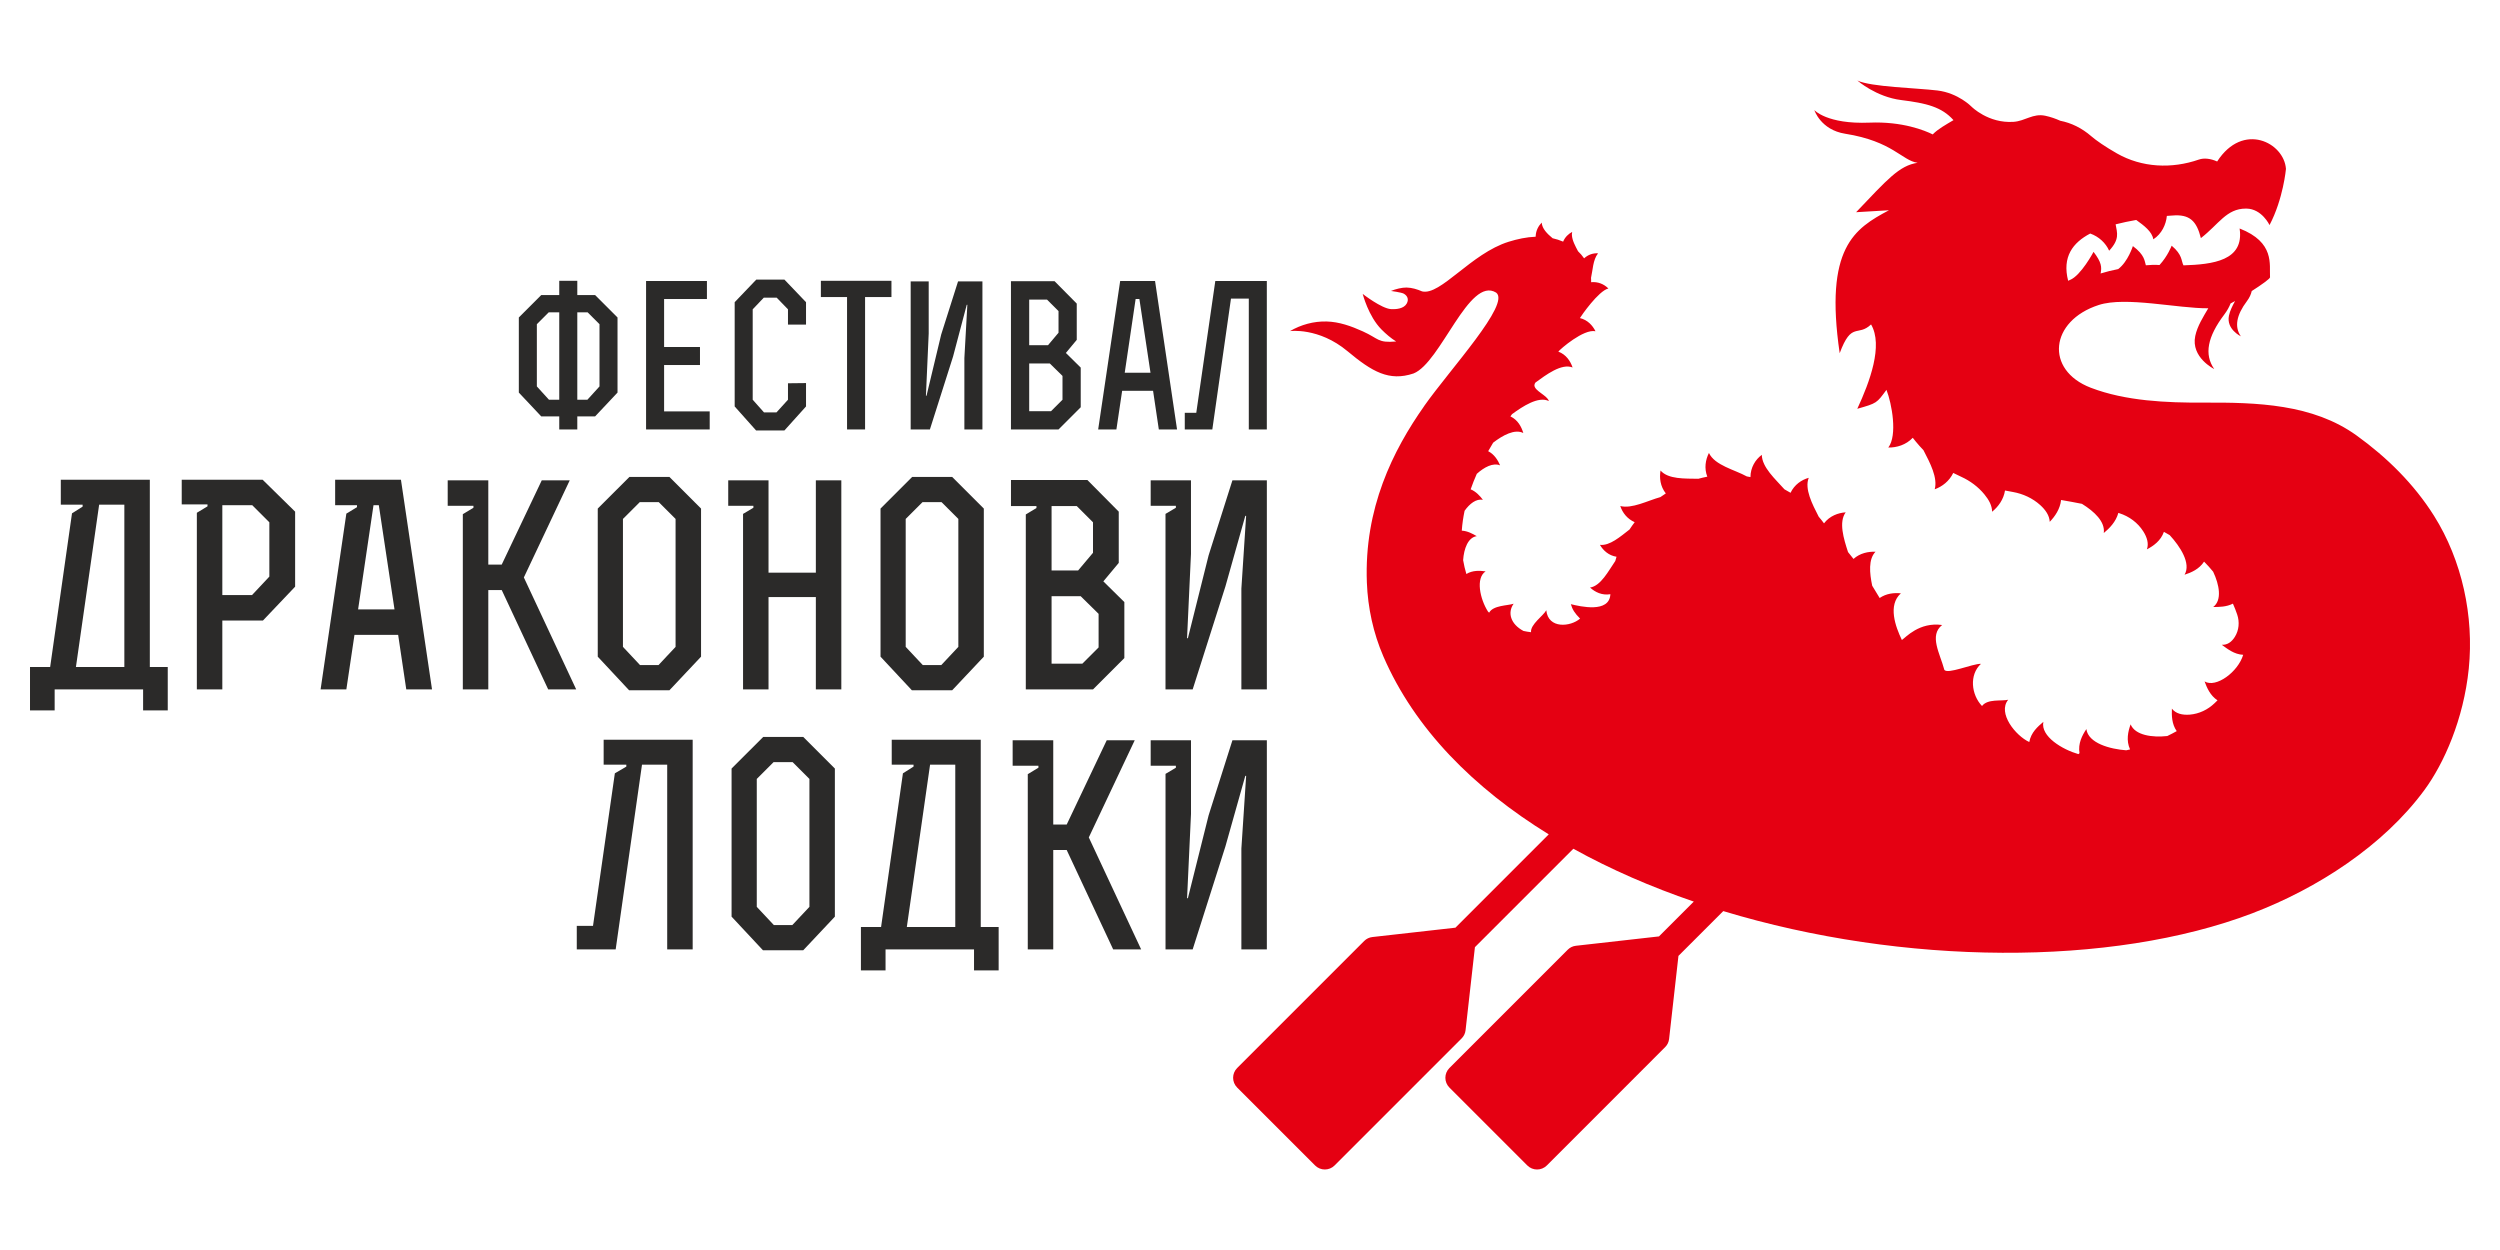
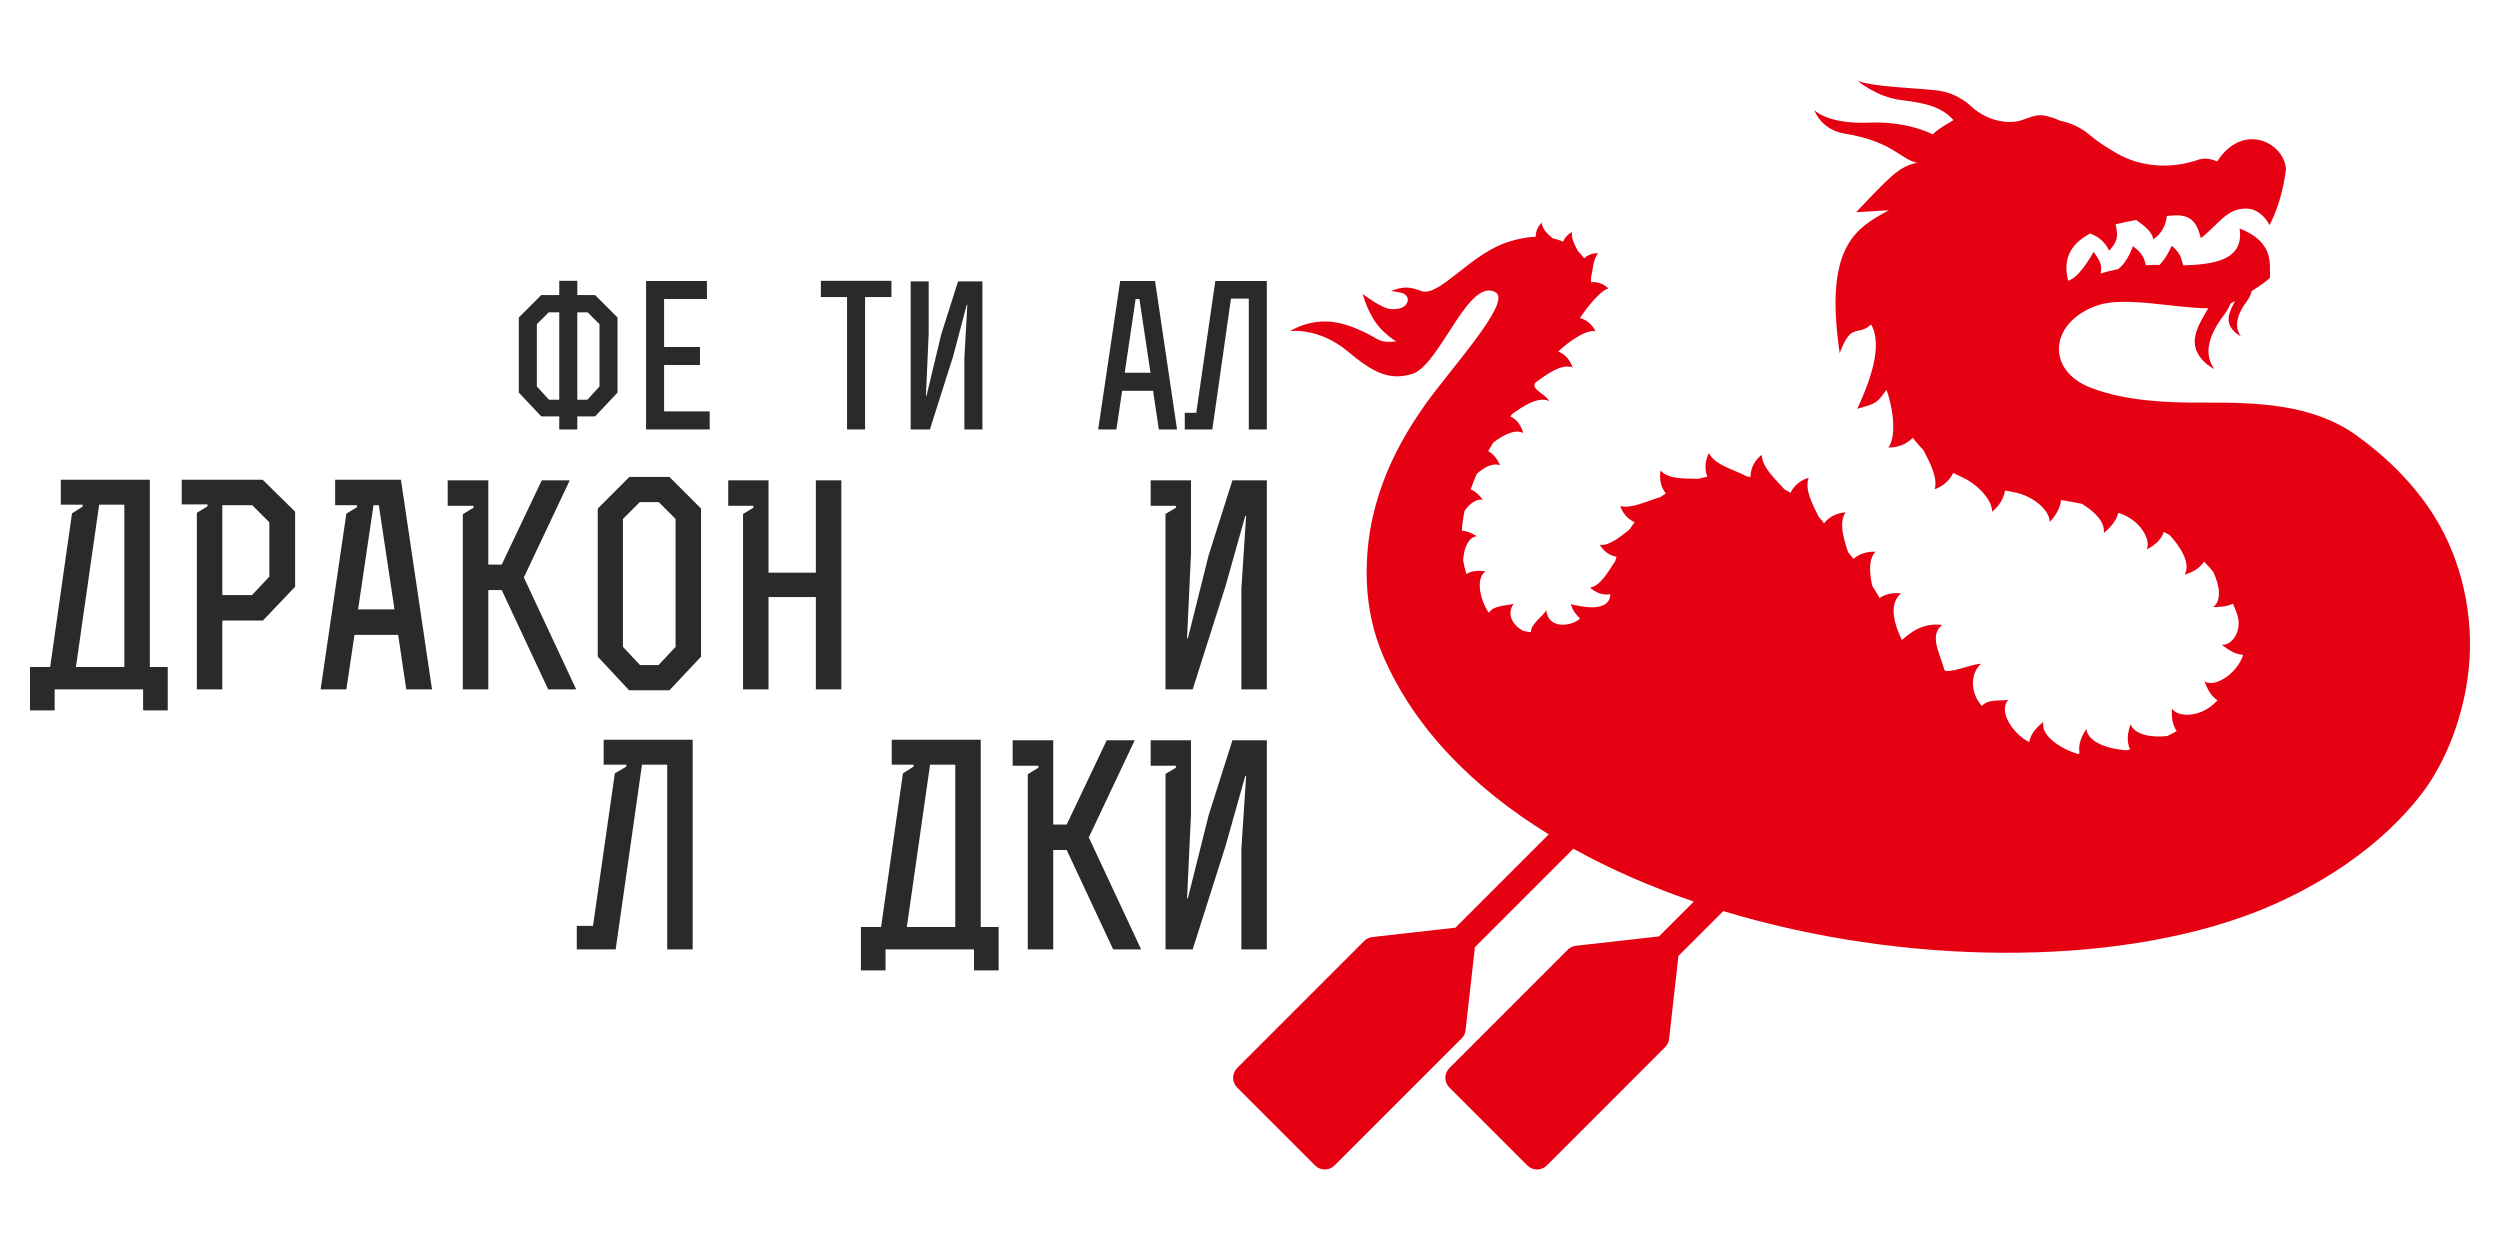
<svg xmlns="http://www.w3.org/2000/svg" xml:space="preserve" width="1000px" height="500px" version="1.1" shape-rendering="geometricPrecision" text-rendering="geometricPrecision" image-rendering="optimizeQuality" fill-rule="evenodd" clip-rule="evenodd" viewBox="0 0 1000 500">
  <g id="Layer_x0020_1">
    <g id="_3053343077184">
      <path fill="#E50012" fill-rule="nonzero" d="M901 365.28c25.78,-9.81 52.34,-26.9 68.78,-49.29 7.79,-10.6 15.65,-28.2 17.73,-48.53 2.13,-20.92 -2.67,-43.29 -13.9,-61.14 -7.99,-12.7 -18.84,-23.39 -30.98,-32.13 -17.52,-12.62 -39.9,-13.25 -61.19,-13.14 -14.8,0.07 -31.18,-0.61 -45.12,-5.95 -18.42,-7.06 -16.45,-26.77 3.2,-33.11 10.79,-3.49 31.58,1.43 43.79,1.32 -1.99,3.41 -4.38,7.12 -5.21,11.09 -1.81,8.59 7.59,13.22 7.59,13.22 -4.11,-5.89 -2.69,-12.91 4.02,-21.81 1.15,-1.53 1.97,-3.02 2.52,-4.43 0.54,-0.28 1.15,-0.6 1.79,-0.96 -1.01,1.86 -2.02,3.82 -2.44,5.83 -1.15,5.45 4.76,8.28 4.76,8.28 -2.61,-3.74 -1.83,-8.42 2.43,-14.08 1.05,-1.4 1.64,-2.76 1.92,-4.03 3.98,-2.54 7.44,-5.03 7.32,-5.51 -0.31,-5.07 2,-13.99 -12.17,-19.52 1.95,12.91 -10.74,14.38 -22.46,14.75 -0.96,-1.89 -0.34,-4.19 -4.72,-7.87 0,0 -1.51,4.11 -4.86,7.74 -0.42,-0.02 -0.82,-0.04 -1.18,-0.06 -0.74,-0.05 -2.27,0 -4.28,0.16 -0.54,-1.63 -0.35,-4.06 -5.19,-7.68 0,0 -1.96,6.26 -5.87,9.2 -2.37,0.47 -4.78,1.05 -7.04,1.76 0.5,-2.55 0.42,-4.41 -2.82,-8.65 0,0 -5.05,9.51 -9.45,11.25 -0.38,0.14 -0.6,0.26 -0.7,0.35 -2.49,-9.58 1.85,-15.29 8.82,-18.93 3.45,1.22 6.2,3.79 7.57,6.87 4.27,-4.6 3.21,-7.05 2.59,-10.55 2.71,-0.7 5.5,-1.26 8.24,-1.75 3.05,2.2 6.36,4.65 6.83,7.74 3.38,-2.15 5.11,-5.97 5.42,-9.36 0.85,-0.09 1.29,-0.08 2.15,-0.15 7,-0.61 9.74,2.19 11.46,9.03 7.17,-5.55 10.2,-11.8 17.99,-11.81 0.08,-0.01 0.16,0 0.24,0 6.19,0.1 9.23,6.59 9.23,6.59 5.49,-10.42 6.57,-22.45 6.57,-22.45 -0.73,-10.53 -17.18,-19 -27.52,-2.98 -2.6,-1.17 -5.24,-1.49 -7.31,-0.77 -10.88,3.78 -22.8,3.24 -32.81,-2.47 -4.59,-2.62 -8.32,-5.2 -10.18,-6.82 -3.88,-3.37 -8.07,-5.36 -12.45,-6.23 -1.91,-0.86 -3.9,-1.55 -5.99,-2 -4.93,-1.06 -8.04,2.11 -12.68,2.43 -10.15,0.71 -16.88,-6.11 -16.88,-6.11 0,0 -5.26,-5.41 -13.58,-6.43 -8.32,-1.01 -26.67,-1.4 -32.04,-3.99 0,0 7.42,6.56 17.55,7.82 10.09,1.25 16.2,2.75 20.9,8.03 -3.09,1.84 -6.27,3.58 -8.3,5.71 -3.15,-1.56 -12.08,-5.25 -25.3,-4.71 -17.01,0.7 -22.06,-5.02 -22.06,-5.02 0,0 2.52,7.91 12.33,9.46 19.04,3.02 22.7,10.74 28.98,11.63 -7.36,1.06 -12.2,6.77 -24.6,19.76l13.14 -0.78c-13.78,7.33 -25.88,14.92 -19.71,57.18 4.75,-12.85 7.18,-6.41 12.55,-11.51 4.91,8.36 -0.51,23 -5.51,33.74 7.93,-2.25 7.73,-2.25 11.67,-7.57 2.18,5.58 4.45,18.19 0.74,23.07 3.37,0.05 7.05,-1.04 9.78,-3.9 0.4,0.52 0.81,1.03 1.23,1.54 0.97,1.19 1.99,2.32 3.05,3.42 2.71,5.22 5.75,11.02 4.5,15.64 2.98,-1.07 5.83,-3.25 7.41,-6.54 0.52,0.29 1.83,0.91 3.2,1.54 3.57,1.63 6.77,4 9.26,7.03 1.82,2.2 3.07,4.52 3.09,6.95 2.43,-1.99 4.59,-4.86 5.16,-8.49 0.59,0.12 1.84,0.35 3.17,0.59 4.04,0.72 7.86,2.48 10.91,5.23 2.17,1.97 3.69,4.19 3.81,6.71 2.11,-2.2 4.15,-5.12 4.54,-8.74 2.79,0.48 5.58,0.98 8.35,1.54 4.98,3.08 9.32,7.15 8.73,11.67 2.3,-1.9 4.86,-4.49 5.82,-8.04 0.12,0.03 0.25,0.07 0.4,0.12 3.92,1.25 7.35,3.77 9.56,7.24 1.54,2.41 2.28,4.92 1.47,7.21 2.61,-1.35 5.56,-3.43 6.8,-7 0.78,0.43 1.55,0.87 2.32,1.32 4.2,4.58 8.61,11.31 5.94,15.83 2.67,-0.85 5.86,-2.22 7.8,-5.24 1.27,1.28 2.49,2.63 3.64,4.04 2.45,5.17 3.65,11.38 0.01,14.12 2.36,-0.01 5.27,-0.01 7.89,-1.35 0.64,1.43 1.21,2.88 1.71,4.36 1.01,2.97 0.73,6.28 -0.94,8.94 -1.26,2.02 -3.02,3.3 -5.23,3.16 2.2,1.58 4.93,3.84 8.57,4.01 -2.03,6.83 -10.87,13.39 -15.44,10.65 0.94,2.57 2.25,5.65 5.17,7.56 -0.39,0.39 -0.78,0.77 -1.18,1.15 -2.7,2.6 -6.18,4.26 -9.91,4.57 -2.98,0.24 -5.63,-0.4 -7.16,-2.4 -0.09,2.82 -0.08,6.1 1.93,9 -1.24,0.69 -2.49,1.34 -3.77,1.96 -5.97,0.66 -12.87,-0.27 -14.67,-4.67 -1.01,2.79 -1.87,6.44 -0.22,10.03 -0.51,0.12 -1.01,0.23 -1.52,0.35 -6.46,-0.48 -15.21,-2.81 -15.96,-8.49 -1.65,2.47 -3.41,5.8 -2.74,9.64 -0.19,0.17 -0.25,0.21 -0.44,0.38 -6.33,-1.81 -15.21,-7.06 -14.02,-12.91 -2.28,1.94 -4.94,4.24 -5.63,8.07 -5.42,-2.47 -12.8,-11.57 -8.44,-16.91 -2.79,0.63 -8.22,-0.46 -10.47,2.5 -4.28,-4.49 -5.21,-12.45 -0.42,-16.87 -3.38,-0.1 -13.52,4.38 -14.66,2.36 -1.74,-6.53 -6.17,-13.7 -0.87,-17.89 -9.16,-1.29 -14.6,5.01 -16.1,6 -2.55,-5.29 -5.72,-13.94 -0.4,-18.67 -2.69,-0.28 -5.81,0.03 -8.49,1.87 -0.97,-1.65 -1.96,-3.29 -2.98,-4.91 -1.06,-5.05 -1.59,-10.59 1.32,-13.6 -2.89,-0.1 -6.2,0.54 -8.8,2.88 -0.72,-0.93 -1.45,-1.84 -2.19,-2.74 -1.76,-5.4 -3.78,-11.98 -0.94,-15.9 -3.01,0.22 -6.39,1.41 -8.67,4.41 -0.68,-0.92 -1.39,-1.81 -2.13,-2.68 -2.54,-4.97 -5.74,-11.09 -3.98,-15.54 -2.85,0.8 -5.73,2.73 -7.27,6 -0.8,-0.49 -1.61,-0.95 -2.44,-1.39 -3.65,-4.1 -8.97,-8.78 -9.06,-13.79 -2.55,1.86 -4.54,5.08 -4.54,8.9 -0.48,-0.1 -0.97,-0.19 -1.46,-0.27 -4.82,-2.68 -12.8,-4.39 -15.15,-9.39 -1.38,2.77 -1.95,6.15 -0.65,9.49 -1.21,0.24 -2.41,0.52 -3.6,0.84 -5.37,-0.11 -12.01,0.25 -15.11,-3.3 -0.49,2.93 -0.14,6.29 2.11,9.16 -0.73,0.47 -1.45,0.96 -2.16,1.47 -5.08,1.41 -11.39,4.77 -16.05,3.57 0.9,2.73 2.78,5.13 5.76,6.47 -0.73,0.95 -1.41,1.93 -2.06,2.92 -3.64,2.82 -7.91,6.6 -11.84,6.14 1.33,2.28 3.53,4.28 6.64,4.76 -0.18,0.57 -0.35,1.14 -0.5,1.71 -2.73,3.95 -5.77,9.96 -10.09,10.61 2,1.83 4.8,3.23 8.13,2.66 -0.35,7.7 -12.14,4.89 -15.81,3.99 0.61,2.15 1.58,3.66 3.69,5.77 -3.85,3.34 -12.77,4.19 -13.52,-3.34 -1.03,2.07 -6.44,5.68 -6.1,8.78 -1.02,-0.11 -2.03,-0.28 -3.03,-0.5 -5.19,-2.76 -6.45,-7.33 -3.93,-10.89 -2.39,0.8 -8.16,0.59 -9.81,3.59 -0.16,-0.16 -0.32,-0.32 -0.47,-0.48 -3.17,-5 -5,-13.38 -0.93,-16.05 -2.26,-0.31 -5.16,-0.5 -7.7,1.05 -0.54,-1.81 -0.97,-3.66 -1.29,-5.53 0.3,-4.59 1.95,-9.1 5.44,-9.61 -1.66,-0.96 -3.66,-2.07 -5.98,-2.2 0.18,-2.68 0.57,-5.32 1.12,-7.94 2.04,-2.87 4.66,-4.9 7.32,-4.4 -1.16,-1.54 -2.72,-3.28 -4.89,-4.19 0.73,-2.09 1.55,-4.16 2.45,-6.19 2.99,-2.68 6.48,-4.54 9.33,-3.39 -0.89,-2.07 -2.29,-4.39 -4.77,-5.67 0.65,-1.15 1.31,-2.29 1.99,-3.41 3.85,-2.97 8.66,-5.59 12.06,-3.86 -0.74,-2.48 -2.17,-5.24 -5.16,-6.65 0.21,-0.3 0.43,-0.59 0.64,-0.89 4.25,-3.1 10.54,-7.29 14.73,-5.25l-0.02 -0.03 0.02 0c-0.64,-2.22 -5.71,-3.99 -5.77,-6.24l0 -0.01 0.01 -0.1c0.02,-0.33 0.14,-0.67 0.41,-1.02 4.19,-3.05 10.43,-7.79 14.84,-6.03l-0.01 -0.03 0.01 0c-0.85,-2.5 -2.57,-5.15 -5.7,-6.31 0.75,-1 10.13,-9.16 14.86,-8.15l-0.01 -0.03 0.01 0c-1.16,-2.31 -3.15,-4.5 -6.22,-5.24 0.52,-0.9 7.45,-10.89 11.38,-11.83l-0.02 -0.02 0.02 0c-1.78,-1.75 -4.14,-2.76 -6.89,-2.5l0 -0.01 0 -0.02 0 0 0 -0.03 0 0 0 -0.03 0 -0.02 0 0 0 -0.03 0 0 0 -0.03 0 -0.02 0 -0.01 0 -0.02 0 0 0 -0.03 0 -0.03 0 0 0 -0.03 0 -0.02 0 0 0 -0.03 0 0 0 -0.03 0 -0.02 0 -0.01 0 -0.02 0 -0.03 0 0 0 -0.03 0 0 0 -0.02 0 -0.03 0 0 0 -0.03 0 0 0 -0.03 0 -0.02 0 0 0 -0.03 0 -0.03 0 0 0 -0.03 0 0 0 -0.02 0 -0.03 0 0 0 -0.03 0 -0.02 0 -0.01 0 -0.02 0 0 0 -0.03 0 -0.03 -0.01 0 0 -0.02 0 -0.03 0 0 0 -0.03 0 0 0 -0.03 0 0 0 -0.02 0 0 0 -0.03 0 -0.03 0 0 0 -0.03 0 0 0 -0.02 0 0 0 -0.03 -0.01 0 0 -0.03 0 0 0 -0.02 0 -0.01 0 -0.02 0 0 0 -0.03 0 0 0 -0.05 -0.01 0 0 -0.03 0 0 0 -0.03 0 0 0 -0.05 0 0 0 -0.03 0 0 0 -0.05 -0.01 -0.01 0 -0.05 0 0 0 -0.05 0 0 -0.01 -0.06 0 0 0 -0.03c0.72,-3.08 0.74,-7.23 2.81,-9.81l-0.02 0 0.02 -0.02c-1.94,-0.14 -3.96,0.52 -5.57,2.01 -0.35,-0.5 -0.73,-1 -1.15,-1.49 -0.4,-0.47 -0.83,-0.92 -1.28,-1.35 -1.09,-2.06 -2.34,-4.33 -2.45,-6.44l0 -0.09 0 -0.03 -0.01 -0.09 0 -0.03 0 -0.09 0 -0.03 0.01 -0.09c0.01,-0.27 0.04,-0.54 0.1,-0.81l-0.01 0 0.01 -0.03c-1.5,0.79 -2.85,2.07 -3.61,3.89 -1.35,-0.58 -2.77,-1.04 -4.21,-1.36 -2.14,-1.77 -4.21,-3.81 -4.36,-6.25 -1.27,1.27 -2.31,3.15 -2.41,5.35l-0.01 0.08 0 0.02 0 0.09 0 0.02 0 0.08c-3.69,0.14 -7.28,0.92 -10.78,2.01 -15.06,4.67 -27.27,21.64 -34.65,19.86 -1.98,-0.85 -4.05,-1.49 -6.22,-1.54 -1.69,-0.04 -4.34,0.57 -6.23,1.37 0.01,0 4.17,0.55 5.12,1.08 1.48,0.84 2.09,2.28 1.21,3.91 -1.13,2.1 -4.2,2.4 -6.33,2.27 -3.83,-0.25 -11.31,-6.07 -11.31,-6.09 0,0 2.26,8.95 7.52,14.24 1.82,1.83 3.74,3.47 5.86,4.8 -7.45,0.65 -6.82,-1.11 -13.36,-4.06 -4.59,-2.07 -9.37,-3.81 -14.47,-3.94 -5.14,-0.13 -10.21,1.26 -14.64,3.85 0,0 11.48,-1.59 23.01,8.03 9.83,8.2 16.63,12.19 26.42,8.91 10.9,-4.3 22.19,-39.02 33.02,-32.35 5.97,4.38 -18.34,30.56 -28.77,45.38l0.02 0c-12.51,17.77 -24.08,40.88 -22.94,70.59 0.39,10.14 2.56,20.2 6.59,29.53 12.53,29 36.21,52.77 66.16,71.21l-37.32 37.33 -33.21 3.74c-1.24,0.13 -2.4,0.69 -3.28,1.57l-50.83 50.83c-2.15,2.16 -2.15,5.64 0,7.8l31.18 31.17c2.15,2.15 5.64,2.15 7.79,0l50.83 -50.83c0.88,-0.88 1.44,-2.03 1.57,-3.28l3.74 -33.21 39.37 -39.37c14.93,8.27 31.16,15.32 48.18,21.14l-13.93 13.93 -33.21 3.74c-1.25,0.13 -2.4,0.69 -3.28,1.57l-47.34 47.34c-2.15,2.16 -2.15,5.64 0,7.8l31.17 31.17c2.16,2.15 5.64,2.15 7.8,0l47.33 -47.34c0.89,-0.88 1.45,-2.04 1.58,-3.28l3.74 -33.21 17.93 -17.92c71.94,21.8 155.18,22.38 211.7,0.85z" />
      <path fill="#2B2A29" fill-rule="nonzero" d="M223.7 166.55l-7.21 0 -8.96 -9.52 0 -30.04 8.96 -8.96 7.21 0 0 -5.71 7.22 0 0 5.71 7.13 0 8.96 8.96 0 30.04 -8.96 9.52 -7.13 0 0 5.23 -7.22 0 0 -5.23zm-8.96 -11.98l4.84 5.32 4.12 0 0 -34.97 -4.2 0 -4.76 4.76 0 24.89zm25.06 0l0 -24.89 -4.76 -4.76 -4.12 0 0 34.97 4.04 0 4.84 -5.32z" />
      <polygon id="1" fill="#2B2A29" fill-rule="nonzero" points="279.99,146.01 265.64,146.01 265.64,164.56 283.88,164.56 283.88,171.78 258.43,171.78 258.43,112.4 282.77,112.4 282.77,119.61 265.64,119.61 265.64,138.8 279.99,138.8 " />
-       <polygon id="2" fill="#2B2A29" fill-rule="nonzero" points="310.67,119.06 305.52,119.06 301.08,123.73 301.08,159.89 305.6,164.96 310.59,164.96 315.19,159.89 315.19,153.31 322.41,153.23 322.41,162.58 313.77,172.18 302.43,172.18 293.87,162.58 293.87,120.88 302.51,111.84 313.77,111.84 322.41,120.88 322.41,129.84 315.19,129.84 315.19,123.73 " />
      <polygon id="3" fill="#2B2A29" fill-rule="nonzero" points="328.35,118.82 328.35,112.32 356.58,112.32 356.58,118.82 346.03,118.82 346.03,171.78 338.82,171.78 338.82,118.82 " />
      <polygon id="4" fill="#2B2A29" fill-rule="nonzero" points="364.27,112.56 371.48,112.56 371.48,133.41 370.37,158.3 370.61,158.3 376.48,133.8 383.22,112.56 392.97,112.56 392.97,171.78 385.75,171.78 385.75,143.24 386.94,121.91 386.7,121.91 381.23,142.6 371.96,171.78 364.27,171.78 " />
-       <path id="5" fill="#2B2A29" fill-rule="nonzero" d="M421.83 112.48l8.87 8.96 0 14.5 -4.35 5.24 5.94 5.86 0 15.86 -8.88 8.88 -19.03 0 0 -59.3 17.45 0zm1.58 20.61l0 -8.64 -4.6 -4.6 -7.13 0 0 18.23 7.53 0 4.2 -4.99zm-3.01 31.4l4.6 -4.6 0 -9.52 -5.08 -4.99 -8.24 0 0 19.11 8.72 0z" />
      <path id="6" fill="#2B2A29" fill-rule="nonzero" d="M462.02 112.4l8.8 59.38 -7.29 0 -2.3 -15.46 -12.37 0 -2.3 15.46 -7.29 0 8.8 -59.38 13.95 0zm-7.77 7.21l-4.36 29.49 10.31 0 -4.44 -29.49 -1.51 0z" />
      <polygon id="7" fill="#2B2A29" fill-rule="nonzero" points="506.73,112.4 506.73,171.78 499.52,171.78 499.52,119.45 492.39,119.45 484.93,171.78 473.91,171.78 473.91,165.12 478.51,165.12 486.12,112.4 " />
      <path fill="#2B2A29" fill-rule="nonzero" d="M12 266.81l8.06 0 8.74 -61.48 4.25 -2.68 0 -0.79 -8.73 0 0 -9.96 35.61 0 0 74.91 7.17 0 0 17.36 -9.86 0 0 -8.4 -35.38 0 0 8.4 -9.86 0 0 -17.36zm27.66 -64.95l-9.29 64.95 19.37 0 0 -64.95 -10.08 0z" />
      <path id="1" fill="#2B2A29" fill-rule="nonzero" d="M118.05 234.67l-12.88 13.55 -16.24 0 0 27.55 -10.19 0 0 -70.66 4.26 -2.57 0 -0.79 -10.31 0 0 -9.85 32.37 0 12.99 12.76 0 30.01zm-10.31 -4.03l0 -21.72 -6.83 -6.83 -11.98 0 0 35.94 11.87 0 6.94 -7.39z" />
      <path id="2" fill="#2B2A29" fill-rule="nonzero" d="M160.38 191.9l12.43 83.87 -10.3 0 -3.25 -21.83 -17.47 0 -3.25 21.83 -10.3 0 10.3 -70.32 4.26 -2.58 0 -0.78 -8.74 0 0 -10.19 26.32 0zm-10.98 10.19l-6.16 41.66 14.56 0 -6.27 -41.66 -2.13 0z" />
      <polygon id="3" fill="#2B2A29" fill-rule="nonzero" points="200.69,225.83 216.71,192.12 227.9,192.12 209.54,230.98 230.48,275.77 219.28,275.77 200.69,236.02 195.32,236.02 195.32,275.77 185.13,275.77 185.13,205.67 189.38,203.1 189.38,202.31 179.08,202.31 179.08,192.12 195.32,192.12 195.32,225.83 " />
      <path id="4" fill="#2B2A29" fill-rule="nonzero" d="M267.77 276.11l-16.13 0 -12.54 -13.44 0 -59.24 12.66 -12.65 16.01 0 12.65 12.65 0 59.24 -12.65 13.44zm2.46 -68.54l-6.72 -6.71 -7.61 0 -6.72 6.71 0 51.18 6.83 7.28 7.39 0 6.83 -7.28 0 -51.18z" />
      <polygon id="5" fill="#2B2A29" fill-rule="nonzero" points="307.41,192.12 307.41,229.07 326.34,229.07 326.34,192.12 336.53,192.12 336.53,275.77 326.34,275.77 326.34,238.82 307.41,238.82 307.41,275.77 297.22,275.77 297.22,205.56 301.36,203.1 301.36,202.31 291.29,202.31 291.29,192.12 " />
-       <path id="6" fill="#2B2A29" fill-rule="nonzero" d="M380.87 276.11l-16.12 0 -12.54 -13.44 0 -59.24 12.65 -12.65 16.01 0 12.66 12.65 0 59.24 -12.66 13.44zm2.47 -68.54l-6.72 -6.71 -7.62 0 -6.72 6.71 0 51.18 6.83 7.28 7.4 0 6.83 -7.28 0 -51.18z" />
-       <path id="7" fill="#2B2A29" fill-rule="nonzero" d="M434.96 192.01l12.54 12.65 0 20.5 -6.16 7.39 8.4 8.28 0 22.4 -12.54 12.54 -26.88 0 0 -69.99 4.26 -2.57 0 -0.79 -10.19 0 0 -10.41 30.57 0zm2.24 29.11l0 -12.2 -6.5 -6.5 -10.07 0 0 25.76 10.63 0 5.94 -7.06zm-4.26 44.35l6.5 -6.5 0 -13.43 -7.17 -7.06 -11.64 0 0 26.99 12.31 0z" />
      <polygon id="8" fill="#2B2A29" fill-rule="nonzero" points="460.27,192.12 476.39,192.12 476.39,221.57 474.82,255.28 475.16,255.28 483.45,222.13 492.97,192.12 506.74,192.12 506.74,275.77 496.55,275.77 496.55,235.46 498.45,206.34 498.12,206.34 490.17,234.56 477.07,275.77 466.2,275.77 466.2,205.56 470.35,203.1 470.35,202.31 460.27,202.31 " />
      <polygon fill="#2B2A29" fill-rule="nonzero" points="241.46,295.89 277.07,295.89 277.07,379.76 266.88,379.76 266.88,305.86 256.8,305.86 246.27,379.76 230.71,379.76 230.71,370.36 237.2,370.36 245.94,309.33 250.53,306.64 250.53,305.86 241.46,305.86 " />
-       <path id="1" fill="#2B2A29" fill-rule="nonzero" d="M321.3 380.1l-16.12 0 -12.55 -13.44 0 -59.24 12.66 -12.65 16.01 0 12.65 12.65 0 59.24 -12.65 13.44zm2.47 -68.53l-6.72 -6.72 -7.62 0 -6.72 6.72 0 51.17 6.83 7.28 7.39 0 6.84 -7.28 0 -51.17z" />
      <path id="2" fill="#2B2A29" fill-rule="nonzero" d="M344.37 370.81l8.06 0 8.74 -61.48 4.25 -2.69 0 -0.78 -8.73 0 0 -9.97 35.61 0 0 74.92 7.16 0 0 17.35 -9.85 0 0 -8.4 -35.39 0 0 8.4 -9.85 0 0 -17.35zm27.66 -64.95l-9.3 64.95 19.38 0 0 -64.95 -10.08 0z" />
      <polygon id="3" fill="#2B2A29" fill-rule="nonzero" points="426.68,329.82 442.69,296.11 453.89,296.11 435.52,334.97 456.46,379.76 445.27,379.76 426.68,340.01 421.3,340.01 421.3,379.76 411.11,379.76 411.11,309.66 415.37,307.09 415.37,306.3 405.06,306.3 405.06,296.11 421.3,296.11 421.3,329.82 " />
      <polygon id="4" fill="#2B2A29" fill-rule="nonzero" points="460.27,296.11 476.4,296.11 476.4,325.57 474.83,359.27 475.16,359.27 483.45,326.13 492.97,296.11 506.74,296.11 506.74,379.76 496.55,379.76 496.55,339.45 498.46,310.34 498.12,310.34 490.17,338.55 477.07,379.76 466.21,379.76 466.21,309.55 470.35,307.09 470.35,306.3 460.27,306.3 " />
    </g>
  </g>
</svg>